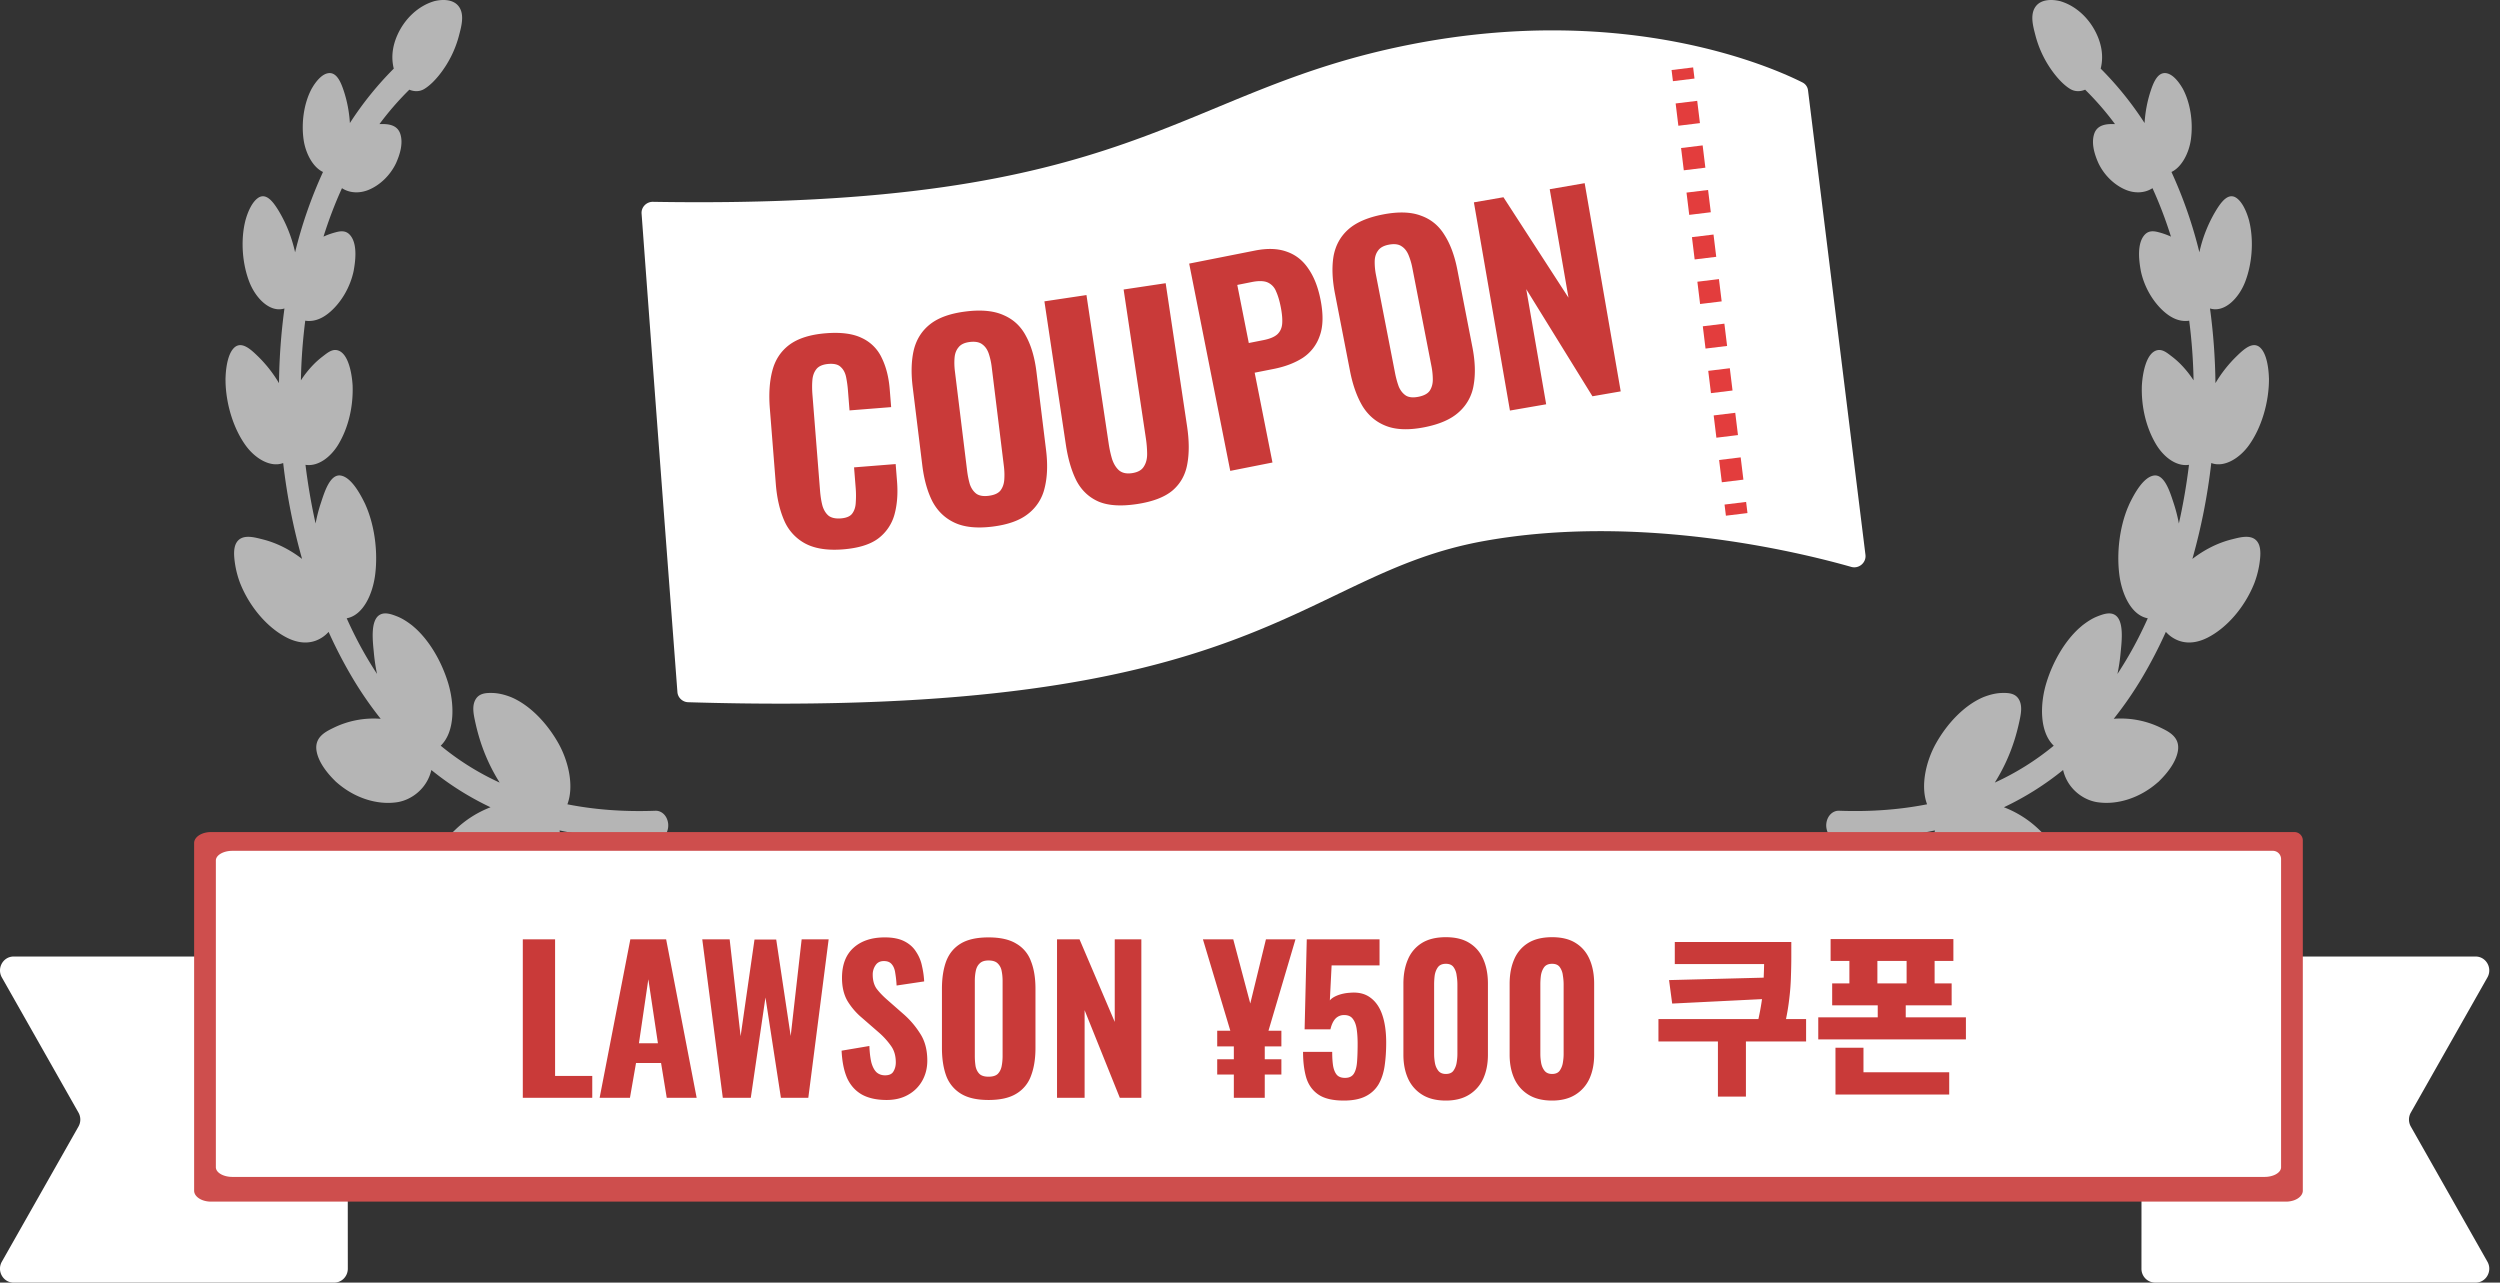
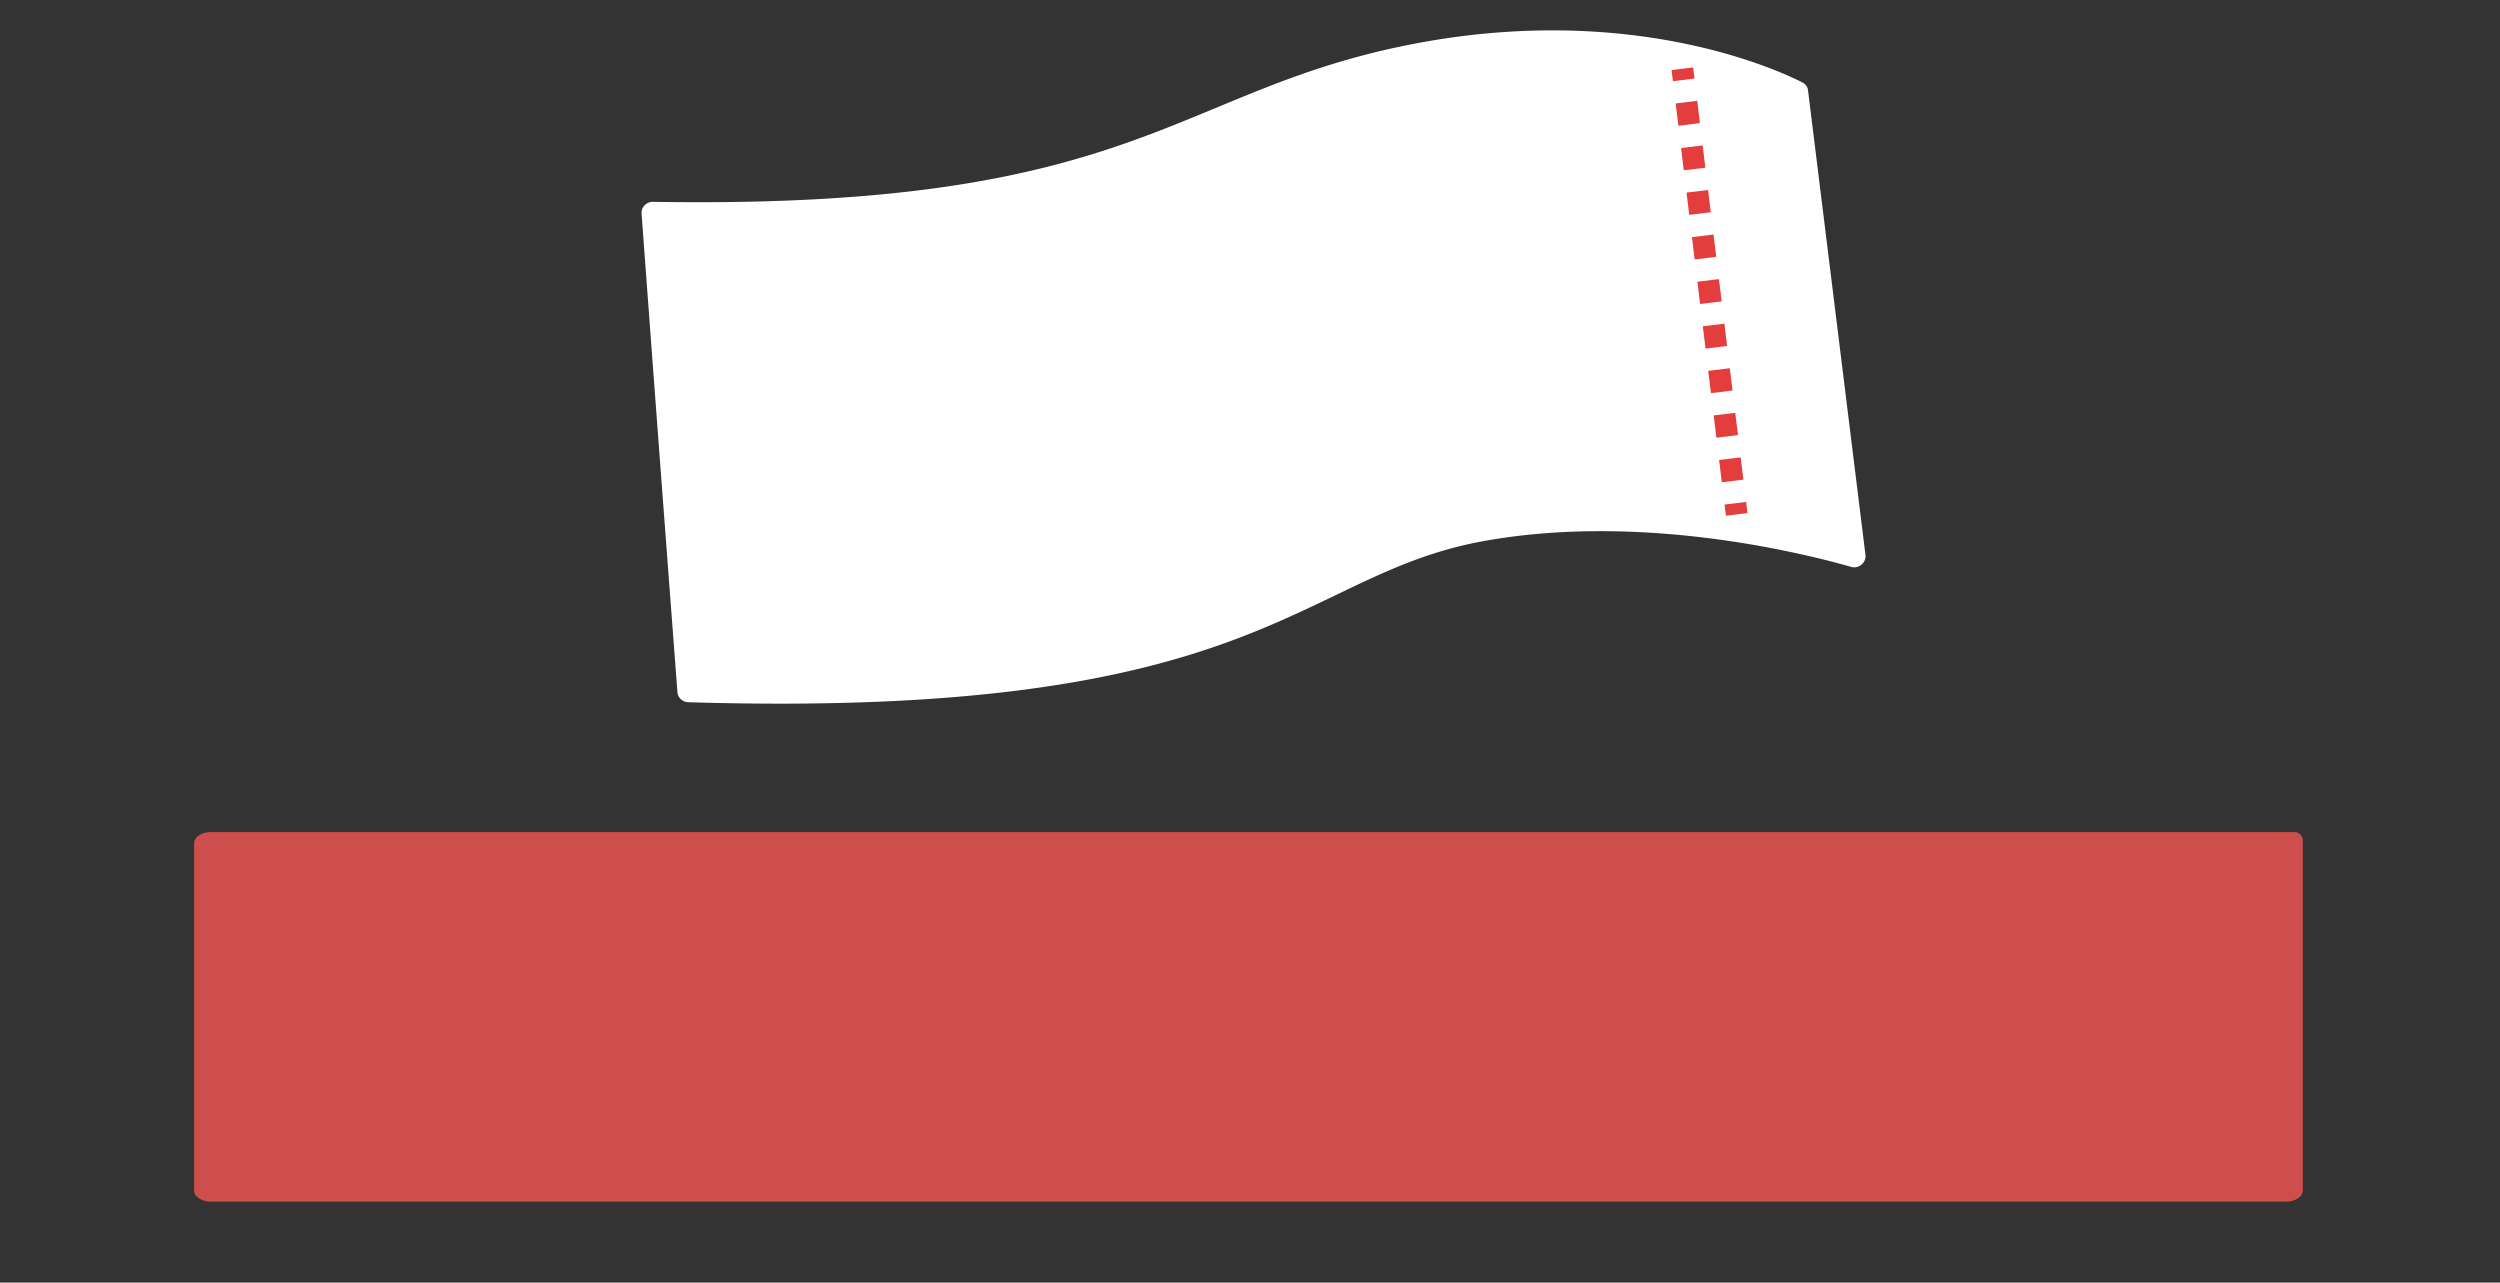
<svg xmlns="http://www.w3.org/2000/svg" width="230" height="118" fill="none">
  <rect width="100%" height="100%" fill="#333333" stroke="none" />
-   <path d="M39.966.104c.674-.166 1.77-.226 2.285.552.49.741.187 1.804-.01 2.564a9.783 9.783 0 0 1-1.83 3.676c-.399.496-.863.975-1.37 1.285-.425.26-.924.262-1.385.069l-.023.026a27.105 27.105 0 0 0-2.724 3.142c.66-.024 1.62-.012 1.918.901.295.905-.063 1.959-.397 2.702v.001c-.555 1.157-1.526 2.046-2.543 2.455-.77.31-1.684.319-2.426-.165a38.695 38.695 0 0 0-1.7 4.46c.04-.018.077-.037.116-.054.33-.147.674-.26 1.018-.352.428-.113.908-.182 1.29.238.695.764.538 2.261.366 3.228l-.009.06c-.313 1.53-1.153 2.912-2.15 3.785-.616.54-1.312.893-2.095.85a2.178 2.178 0 0 1-.214-.025 50.38 50.38 0 0 0-.4 5.491 9.52 9.52 0 0 1 1.16-1.456c.273-.279.561-.53.862-.758.383-.29.8-.657 1.287-.566 1.041.194 1.376 2.107 1.445 3.202 0 .012.002.023.003.035.073 1.979-.4 3.918-1.31 5.435-.686 1.143-1.844 2.062-3.026 1.878.223 1.812.53 3.62.93 5.4.12-.64.28-1.264.48-1.867.312-.941.835-2.746 1.865-2.54.949.192 1.75 1.648 2.22 2.624l.156.367c.75 1.862 1.004 4.122.764 6.088-.224 1.824-1.107 3.768-2.623 4.048.268.599.55 1.19.846 1.77a35.397 35.397 0 0 0 1.944 3.348 16.955 16.955 0 0 1-.286-1.89c-.098-1.065-.37-3.075.573-3.567.471-.246 1.067-.028 1.553.162.502.197.952.494 1.405.846l.272.235c1.347 1.22 2.424 3.093 3.017 5.02.602 1.958.65 4.52-.675 5.798A24.567 24.567 0 0 0 45.97 72a16.835 16.835 0 0 1-1.793-3.861 19.481 19.481 0 0 1-.475-1.806c-.149-.69-.29-1.44.072-2.021.334-.536.95-.567 1.464-.56.614.008 1.188.154 1.786.387.012.004.023.01.034.015 1.697.73 3.268 2.362 4.32 4.237.901 1.603 1.461 3.893.821 5.605 2.697.533 5.424.692 8.1.593.537-.02 1.062.41 1.165 1.138.091.648-.264 1.393-.805 1.413-3.047.112-6.133-.084-9.18-.742.344 2.14-.92 4.062-2.329 4.84-1.781.984-4.035 1.01-5.945.105a.916.916 0 0 1-.103-.047l-.08-.046-.014-.008-.21-.119c-.725-.433-1.522-1.076-1.944-1.923-.633-1.272.367-2.23 1.042-2.874a9.625 9.625 0 0 1 3.233-2.058 26.849 26.849 0 0 1-5.445-3.428c-.386 1.693-1.808 2.761-3.148 2.964-1.85.28-3.936-.398-5.542-1.808a1.084 1.084 0 0 1-.102-.087v-.002a1.181 1.181 0 0 1-.082-.082c-.664-.653-1.49-1.656-1.68-2.7-.237-1.308.832-1.813 1.574-2.174a8.382 8.382 0 0 1 4.322-.82 33.619 33.619 0 0 1-2.619-3.8 42.406 42.406 0 0 1-2.176-4.198 2.977 2.977 0 0 1-1.16.8c-.875.328-1.795.178-2.674-.267-1.776-.9-3.412-2.794-4.29-4.976v.001a8.767 8.767 0 0 1-.485-1.822c-.09-.613-.172-1.385.11-1.902.49-.894 1.673-.534 2.425-.347 1.27.316 2.504.933 3.634 1.802a55.73 55.73 0 0 1-1.738-8.823c-1.173.443-2.585-.425-3.442-1.605-1.117-1.54-1.785-3.712-1.858-5.74l-.007-.403.016-.362c.055-.876.244-1.95.747-2.465.711-.73 1.624.178 2.253.788a11.914 11.914 0 0 1 1.906 2.439c.026-2.323.195-4.625.502-6.872-1.331.417-2.659-.945-3.24-2.463-.625-1.634-.773-3.617-.429-5.3l.076-.332.085-.286c.216-.676.557-1.394 1.034-1.756.788-.597 1.47.377 1.946 1.16a12.728 12.728 0 0 1 1.506 3.809l.019-.075a41.075 41.075 0 0 1 2.549-7.314c-.95-.444-1.619-1.76-1.788-2.996-.222-1.622.056-3.391.755-4.682l.136-.225c.34-.53.817-1.081 1.347-1.18.796-.148 1.191.811 1.458 1.615.315.951.505 1.959.566 2.966a30.465 30.465 0 0 1 4.036-5.007 4.56 4.56 0 0 1-.09-.477c-.123-.933.069-1.804.409-2.58.682-1.552 1.936-2.68 3.294-3.113.02-.008.04-.014.06-.02l.035-.01c.01-.004.02-.005.03-.008ZM187.24.656c.514-.777 1.607-.717 2.281-.552l.037.007.039.013.054.019c1.358.432 2.612 1.56 3.294 3.113.341.775.533 1.646.41 2.579a4.56 4.56 0 0 1-.092.477 30.476 30.476 0 0 1 4.037 5.007c.061-1.007.251-2.015.566-2.966.267-.804.662-1.762 1.458-1.615.585.11 1.107.769 1.447 1.345l.037.06c.698 1.29.977 3.06.755 4.682-.169 1.236-.839 2.552-1.789 2.996a41.038 41.038 0 0 1 2.55 7.314l.018.075a12.72 12.72 0 0 1 1.508-3.809c.476-.783 1.156-1.757 1.944-1.16.478.362.819 1.08 1.035 1.756l.085.286.075.332c.345 1.683.196 3.666-.429 5.3-.581 1.518-1.909 2.88-3.24 2.463a55.42 55.42 0 0 1 .501 6.872 11.962 11.962 0 0 1 1.907-2.438c.629-.61 1.542-1.518 2.253-.789.503.516.692 1.589.747 2.465l.013.284a.98.98 0 0 1 .004.078c.007 2.139-.674 4.5-1.866 6.143-.857 1.18-2.269 2.049-3.442 1.605a55.58 55.58 0 0 1-1.738 8.823c1.13-.869 2.364-1.486 3.635-1.802.752-.187 1.934-.546 2.424.347.283.517.2 1.29.11 1.902a8.724 8.724 0 0 1-.484 1.822c-.878 2.182-2.514 4.075-4.29 4.975-.88.445-1.799.595-2.674.268a2.973 2.973 0 0 1-1.161-.801 42.561 42.561 0 0 1-2.175 4.197 33.683 33.683 0 0 1-2.621 3.8 8.383 8.383 0 0 1 4.324.821c.742.361 1.811.866 1.573 2.174-.189 1.044-1.015 2.046-1.679 2.7a1.364 1.364 0 0 1-.082.082l.001.002a1.261 1.261 0 0 1-.102.084c-1.607 1.411-3.692 2.09-5.543 1.81-1.34-.202-2.763-1.27-3.149-2.963a26.858 26.858 0 0 1-5.446 3.428 9.62 9.62 0 0 1 3.235 2.058c.675.644 1.675 1.601 1.041 2.874-.422.847-1.218 1.49-1.943 1.923l-.304.173a.994.994 0 0 1-.102.046c-1.91.906-4.164.88-5.946-.104-1.409-.778-2.675-2.7-2.33-4.84-3.048.657-6.133.854-9.18.742-.54-.02-.895-.765-.804-1.413.103-.728.628-1.158 1.165-1.138 2.675.099 5.402-.06 8.099-.593-.64-1.712-.08-4.002.82-5.605 1.054-1.877 2.627-3.51 4.326-4.239.009-.004.019-.01.029-.013.598-.233 1.172-.38 1.786-.387.515-.007 1.131.023 1.465.56.361.581.22 1.33.071 2.021-.131.61-.287 1.216-.475 1.806a16.816 16.816 0 0 1-1.793 3.861 24.538 24.538 0 0 0 5.425-3.394c-1.324-1.278-1.276-3.84-.674-5.797.593-1.928 1.67-3.8 3.017-5.02l.273-.236c.453-.352.903-.65 1.405-.846.486-.19 1.082-.408 1.554-.162.942.492.67 2.503.571 3.567-.059.637-.157 1.27-.287 1.893a35.479 35.479 0 0 0 1.945-3.35 39.98 39.98 0 0 0 .846-1.771c-1.516-.28-2.398-2.224-2.621-4.048-.241-1.966.012-4.226.762-6.088l.158-.367c.468-.975 1.269-2.432 2.218-2.623 1.031-.207 1.553 1.598 1.866 2.539.2.603.358 1.227.478 1.867.401-1.78.708-3.588.931-5.4-1.183.183-2.339-.735-3.025-1.878-.91-1.517-1.384-3.456-1.31-5.435 0-.012.002-.023.003-.035.068-1.095.403-3.008 1.445-3.202.487-.09.904.276 1.287.566.301.228.589.48.861.758a9.5 9.5 0 0 1 1.161 1.456 50.504 50.504 0 0 0-.402-5.491c-.071.01-.141.02-.212.024-.783.044-1.48-.31-2.096-.85-.997-.872-1.837-2.254-2.15-3.783-.004-.02-.005-.041-.009-.061-.172-.966-.328-2.464.367-3.229.382-.42.862-.35 1.29-.237a6.87 6.87 0 0 1 1.018.352c.039.017.076.036.114.053a38.46 38.46 0 0 0-1.7-4.459c-.742.483-1.654.474-2.425.165-1.016-.41-1.988-1.298-2.543-2.455-.334-.744-.69-1.798-.396-2.703.297-.912 1.256-.925 1.916-.901a27.112 27.112 0 0 0-2.723-3.142l-.024-.026c-.461.193-.959.19-1.384-.07-.507-.31-.971-.788-1.369-1.284a9.782 9.782 0 0 1-1.83-3.676c-.197-.76-.5-1.823-.011-2.564Z" fill="#fff" fill-opacity=".64" />
-   <path d="m228.622 90.314-6.827 12.045a1.302 1.302 0 0 0 0 1.282l7.048 12.436c.484.854-.118 1.923-1.087 1.923h-29.487a1.268 1.268 0 0 1-1.255-1.283c.006-9.145.006-18.29.006-27.435 0-.708.56-1.282 1.255-1.282h29.481c.968 0 1.571 1.068 1.087 1.923l-.221.39ZM.392 90.313 7.22 102.36c.225.396.225.885 0 1.282L.17 116.077c-.485.854.118 1.923 1.087 1.923h29.487c.695 0 1.256-.575 1.255-1.283-.006-9.145-.006-18.29-.006-27.435 0-.708-.56-1.282-1.256-1.282H1.258C.289 88-.313 89.068.171 89.923l.221.39Z" fill="#fff" />
  <path d="M211.087 76.55H19.41c-.853 0-1.55.452-1.55 1.01v31.98c0 .557.696 1.01 1.55 1.01h190.899c.853 0 1.55-.452 1.55-1.01V77.322a.772.772 0 0 0-.772-.772Z" fill="#CE4E4D" />
-   <path d="M209.103 78.276H21.377c-.834 0-1.518.4-1.518.892v28.217c0 .492.683.891 1.518.891h186.964c.835 0 1.518-.398 1.518-.89V79.033a.756.756 0 0 0-.756-.757Z" fill="#fff" />
-   <path d="M48.098 101V86.42h2.97v12.564h3.42V101h-6.39Zm7.067 0 2.826-14.58h3.294L64.093 101H61.34l-.522-3.204h-2.304L57.955 101h-2.79Zm3.618-5.022h1.746l-.882-5.886-.864 5.886ZM66.498 101l-1.89-14.58h2.52l1.008 8.91 1.278-8.892h1.998l1.332 8.874 1.008-8.892h2.484L74.364 101h-2.52l-1.422-9.234-1.35 9.234h-2.574Zm15.07.198c-.9 0-1.65-.162-2.25-.486-.6-.336-1.056-.834-1.368-1.494-.3-.672-.475-1.524-.523-2.556l2.556-.432c.024.6.084 1.104.18 1.512.109.396.264.696.469.9.215.192.48.288.791.288.385 0 .642-.12.775-.36.144-.24.216-.516.216-.828 0-.612-.15-1.122-.45-1.53a6.861 6.861 0 0 0-1.153-1.26L79.3 93.638a6.252 6.252 0 0 1-1.332-1.548c-.335-.576-.504-1.284-.504-2.124 0-1.2.349-2.118 1.044-2.754.709-.648 1.674-.972 2.898-.972.733 0 1.332.12 1.8.36.469.24.829.564 1.08.972.264.396.445.834.54 1.314.108.468.174.936.198 1.404l-2.537.378a9.714 9.714 0 0 0-.127-1.17c-.047-.336-.155-.6-.323-.792-.157-.192-.397-.288-.72-.288-.349 0-.606.132-.775.396a1.491 1.491 0 0 0-.251.846c0 .516.113.942.341 1.278.24.324.564.666.972 1.026l1.477 1.296a8.102 8.102 0 0 1 1.566 1.818c.444.672.665 1.506.665 2.502 0 .684-.156 1.302-.468 1.854a3.33 3.33 0 0 1-1.314 1.296c-.551.312-1.206.468-1.962.468Zm9.375 0c-1.068 0-1.914-.192-2.538-.576a3.253 3.253 0 0 1-1.35-1.638c-.264-.72-.396-1.578-.396-2.574v-5.436c0-.996.132-1.848.396-2.556.276-.708.726-1.248 1.35-1.62.624-.372 1.47-.558 2.538-.558 1.08 0 1.932.192 2.556.576a3.053 3.053 0 0 1 1.35 1.62c.276.696.414 1.542.414 2.538v5.436c0 .996-.138 1.854-.414 2.574a3.138 3.138 0 0 1-1.35 1.638c-.624.384-1.476.576-2.556.576Zm0-2.142c.384 0 .666-.084.846-.252.18-.18.3-.414.36-.702.06-.3.09-.618.09-.954v-6.894c0-.336-.03-.648-.09-.936a1.256 1.256 0 0 0-.36-.684c-.18-.18-.462-.27-.846-.27-.36 0-.63.09-.81.27-.18.168-.3.396-.36.684-.06.288-.09.6-.09.936v6.894c0 .336.024.654.072.954.06.288.18.522.36.702.18.168.456.252.828.252ZM97.246 101V86.42h2.07l3.24 7.596V86.42h2.448V101h-1.98l-3.24-8.064V101h-2.538Zm16.267 0v-2.142h-1.53v-1.404h1.53v-1.188h-1.53v-1.44h1.206l-2.52-8.406h2.79l1.566 5.904 1.44-5.904h2.718l-2.484 8.406h1.188v1.44h-1.53v1.188h1.53v1.404h-1.53V101h-2.844Zm10.111.252c-1.02 0-1.8-.186-2.34-.558-.54-.372-.912-.894-1.116-1.566-.192-.672-.288-1.458-.288-2.358h2.682c0 .528.03.972.09 1.332.072.36.192.63.36.81.18.18.444.264.792.252.348-.012.6-.144.756-.396.156-.252.252-.612.288-1.08.036-.468.054-1.02.054-1.656 0-.516-.03-.972-.09-1.368-.06-.396-.18-.708-.36-.936-.168-.228-.432-.342-.792-.342a1.07 1.07 0 0 0-.81.342c-.204.228-.354.552-.45.972h-2.376l.198-8.28h6.696v2.394h-4.41l-.162 3.222c.144-.18.384-.336.72-.468.348-.132.72-.21 1.116-.234.756-.072 1.38.072 1.872.432.504.36.876.894 1.116 1.602.24.696.36 1.548.36 2.556 0 .768-.048 1.482-.144 2.142-.096.648-.282 1.212-.558 1.692a2.847 2.847 0 0 1-1.188 1.098c-.516.264-1.188.396-2.016.396Zm9.395 0c-.876 0-1.602-.18-2.178-.54a3.366 3.366 0 0 1-1.296-1.476c-.288-.636-.432-1.368-.432-2.196v-6.534c0-.852.138-1.596.414-2.232a3.225 3.225 0 0 1 1.278-1.512c.576-.36 1.314-.54 2.214-.54.888 0 1.614.18 2.178.54.576.36 1.002.864 1.278 1.512.276.636.414 1.38.414 2.232v6.534c0 .828-.144 1.56-.432 2.196a3.366 3.366 0 0 1-1.296 1.476c-.576.36-1.29.54-2.142.54Zm0-2.448c.324 0 .558-.102.702-.306a1.75 1.75 0 0 0 .288-.72c.048-.288.072-.552.072-.792V90.56c0-.264-.024-.54-.072-.828a1.602 1.602 0 0 0-.27-.738c-.144-.216-.384-.324-.72-.324-.336 0-.582.108-.738.324-.144.204-.24.45-.288.738a6.682 6.682 0 0 0-.054.828v6.426c0 .24.024.504.072.792.048.276.15.516.306.72.156.204.39.306.702.306Zm9.773 2.448c-.876 0-1.602-.18-2.178-.54a3.366 3.366 0 0 1-1.296-1.476c-.288-.636-.432-1.368-.432-2.196v-6.534c0-.852.138-1.596.414-2.232a3.225 3.225 0 0 1 1.278-1.512c.576-.36 1.314-.54 2.214-.54.888 0 1.614.18 2.178.54.576.36 1.002.864 1.278 1.512.276.636.414 1.38.414 2.232v6.534c0 .828-.144 1.56-.432 2.196a3.366 3.366 0 0 1-1.296 1.476c-.576.36-1.29.54-2.142.54Zm0-2.448c.324 0 .558-.102.702-.306a1.75 1.75 0 0 0 .288-.72c.048-.288.072-.552.072-.792V90.56c0-.264-.024-.54-.072-.828a1.602 1.602 0 0 0-.27-.738c-.144-.216-.384-.324-.72-.324-.336 0-.582.108-.738.324-.144.204-.24.45-.288.738a6.682 6.682 0 0 0-.054.828v6.426c0 .24.024.504.072.792.048.276.15.516.306.72.156.204.39.306.702.306Zm20.104-8.876v1.952l-9.056.448-.288-2.16 9.344-.24Zm-8.816-3.264h9.424v2.032h-9.424v-2.032Zm-1.504 7.088h13.584v2.064h-13.584v-2.064Zm5.472 1.664h2.576v5.472h-2.576v-5.472Zm4.256-8.752h2.496v1.344c0 .555-.011 1.141-.032 1.76a21.01 21.01 0 0 1-.144 2.016 21.393 21.393 0 0 1-.416 2.448l-2.48-.272c.288-1.27.453-2.379.496-3.328.053-.95.08-1.824.08-2.624v-1.344Zm6.111-.272h11.296v2.016h-11.296v-2.016Zm.144 4.08h10.992v2.016h-10.992v-2.016Zm1.584-3.344h2.576v4.432h-2.576v-4.432Zm5.264 0h2.576v4.432h-2.576v-4.432Zm-8.128 6.464h13.584v2.032h-13.584v-2.032Zm5.472-1.76h2.576v2.944h-2.576v-2.944Zm-3.888 6.816h10.464v2.048h-10.464v-2.048Zm0-2.256h2.576V99.4h-2.576v-3.008Z" fill="#C93A39" />
  <path d="M166.339 8.32a.931.931 0 0 0-.499-.728c-2.543-1.289-16.032-7.41-35.965-3.521-22.013 4.295-25.147 15.242-69.808 14.497-.59-.01-1.085.492-1.042 1.08 1.278 17.322 2.102 28.218 3.298 44.03.039.509.476.912.986.927 52.844 1.596 55.957-11.708 73.195-14.826 14.352-2.596 29.139 1.045 33.807 2.376.706.201 1.4-.388 1.31-1.117L166.339 8.32Z" fill="#fff" />
  <path fill-rule="evenodd" clip-rule="evenodd" d="m153.909 7.468-.125-1.025 1.985-.242.125 1.025-1.985.242Zm.5 4.1-.25-2.05 1.985-.242.25 2.05-1.985.242Zm.5 4.1-.25-2.05 1.985-.242.25 2.05-1.985.242Zm.5 4.1-.25-2.05 1.985-.242.25 2.05-1.985.242Zm.5 4.1-.25-2.05 1.985-.242.25 2.05-1.985.242Zm.5 4.1-.25-2.05 1.985-.242.25 2.05-1.985.242Zm.5 4.1-.25-2.05 1.985-.242.25 2.05-1.985.242Zm.5 4.1-.25-2.05 1.985-.242.25 2.05-1.985.242Zm.5 4.1-.25-2.05 1.985-.242.25 2.05-1.985.242Zm.5 4.1-.25-2.05 1.985-.242.25 2.05-1.985.242Zm.375 3.075-.125-1.025 1.985-.242.125 1.025-1.985.242Z" fill="#E33D3D" />
-   <path d="M77.558 50.542c-1.436.113-2.597-.067-3.486-.543a4.325 4.325 0 0 1-1.925-2.11c-.412-.947-.668-2.058-.77-3.334l-.551-6.962c-.107-1.34-.03-2.501.229-3.485.258-1 .78-1.795 1.568-2.387.804-.594 1.923-.947 3.359-1.061 1.387-.11 2.49.035 3.308.436a3.747 3.747 0 0 1 1.83 1.829c.403.819.648 1.786.736 2.903l.13 1.627-3.829.303-.144-1.818a10.09 10.09 0 0 0-.17-1.238c-.08-.395-.24-.704-.483-.925-.227-.239-.604-.337-1.13-.296-.527.042-.9.2-1.119.474-.219.274-.344.621-.374 1.041-.033.404-.03.853.01 1.347l.698 8.805c.043.542.12 1.017.234 1.426.127.39.319.689.576.893.272.187.639.262 1.101.226.51-.04.86-.189 1.048-.445.203-.273.312-.618.327-1.037a8.75 8.75 0 0 0-.008-1.323l-.15-1.89 3.828-.304.127 1.603c.09 1.133.01 2.15-.24 3.053a4.119 4.119 0 0 1-1.487 2.188c-.743.557-1.823.891-3.243 1.004Zm13.741-2.093c-1.414.173-2.565.057-3.453-.35-.888-.407-1.572-1.056-2.053-1.948-.466-.91-.78-2.024-.942-3.342l-.883-7.194c-.162-1.318-.126-2.467.108-3.447.25-.982.758-1.77 1.524-2.363.765-.594 1.854-.978 3.268-1.151 1.429-.176 2.588-.06 3.476.346.902.39 1.585 1.03 2.05 1.925.478.876.798 1.973.96 3.291l.884 7.194c.162 1.318.118 2.476-.13 3.474a4.183 4.183 0 0 1-1.52 2.387c-.764.61-1.86 1.002-3.29 1.178Zm-.348-2.835c.508-.062.867-.22 1.078-.47.21-.268.33-.597.362-.988.031-.407.02-.833-.035-1.277l-1.12-9.124a6.12 6.12 0 0 0-.272-1.224c-.126-.371-.322-.654-.588-.847-.267-.209-.655-.282-1.163-.22-.477.059-.82.222-1.028.49-.211.251-.333.572-.365.963-.033.391-.022.809.033 1.253l1.12 9.124c.055.445.138.862.25 1.25.127.372.323.662.59.871.266.193.645.26 1.138.2Zm13.628.763c-1.456.217-2.624.142-3.504-.228-.883-.386-1.56-1.02-2.032-1.904-.46-.903-.789-2.026-.99-3.371l-1.968-13.15 3.869-.579 2.049 13.696c.071.474.173.937.305 1.386.148.447.362.795.641 1.045.296.247.697.332 1.204.256.522-.078.88-.277 1.075-.597.211-.323.313-.719.308-1.187-.005-.468-.044-.94-.115-1.415l-2.049-13.695 3.869-.58 1.967 13.15c.202 1.346.207 2.518.017 3.517-.177.98-.631 1.785-1.362 2.412-.734.611-1.828 1.026-3.284 1.244Zm8.604-3.057-3.779-19.069 6.051-1.199c1.145-.226 2.123-.192 2.932.105.806.28 1.462.794 1.969 1.542.523.745.899 1.698 1.13 2.86.27 1.365.246 2.479-.072 3.34a3.922 3.922 0 0 1-1.557 2.022c-.738.473-1.625.811-2.661 1.017l-1.766.35 1.638 8.263-3.885.77Zm1.706-11.763 1.365-.27c.565-.113.98-.285 1.244-.516.276-.251.431-.583.463-.997.032-.415-.013-.928-.134-1.54-.115-.58-.258-1.058-.43-1.431a1.48 1.48 0 0 0-.747-.807c-.342-.16-.835-.177-1.478-.05l-1.342.267 1.059 5.344Zm16.138 7.753c-1.397.272-2.554.236-3.468-.108-.915-.343-1.642-.944-2.184-1.8-.529-.875-.92-1.964-1.174-3.268l-1.383-7.115c-.254-1.303-.298-2.452-.133-3.446.181-.997.633-1.818 1.355-2.464.722-.645 1.781-1.104 3.179-1.376 1.414-.275 2.578-.24 3.492.103.927.325 1.654.917 2.179 1.777.539.84.935 1.912 1.188 3.216l1.384 7.115c.254 1.303.292 2.461.114 3.474a4.18 4.18 0 0 1-1.35 2.487c-.719.662-1.785 1.13-3.199 1.405Zm-.545-2.803c.503-.098.85-.28 1.043-.546.19-.281.287-.618.293-1.01a6.457 6.457 0 0 0-.126-1.272l-1.755-9.023a6.07 6.07 0 0 0-.356-1.202c-.152-.361-.367-.63-.645-.803-.281-.19-.673-.236-1.176-.138-.471.091-.802.278-.991.56-.193.265-.292.594-.297.986a6.03 6.03 0 0 0 .12 1.248l1.755 9.023c.086.44.198.85.337 1.23.152.362.369.638.65.828.279.174.661.213 1.148.119Zm8.432 1.264-3.316-19.155 2.719-.47 5.984 9.242-1.727-9.98 3.216-.556 3.316 19.155-2.601.45-6.091-9.857 1.834 10.594-3.334.577Z" fill="#C93A39" />
</svg>